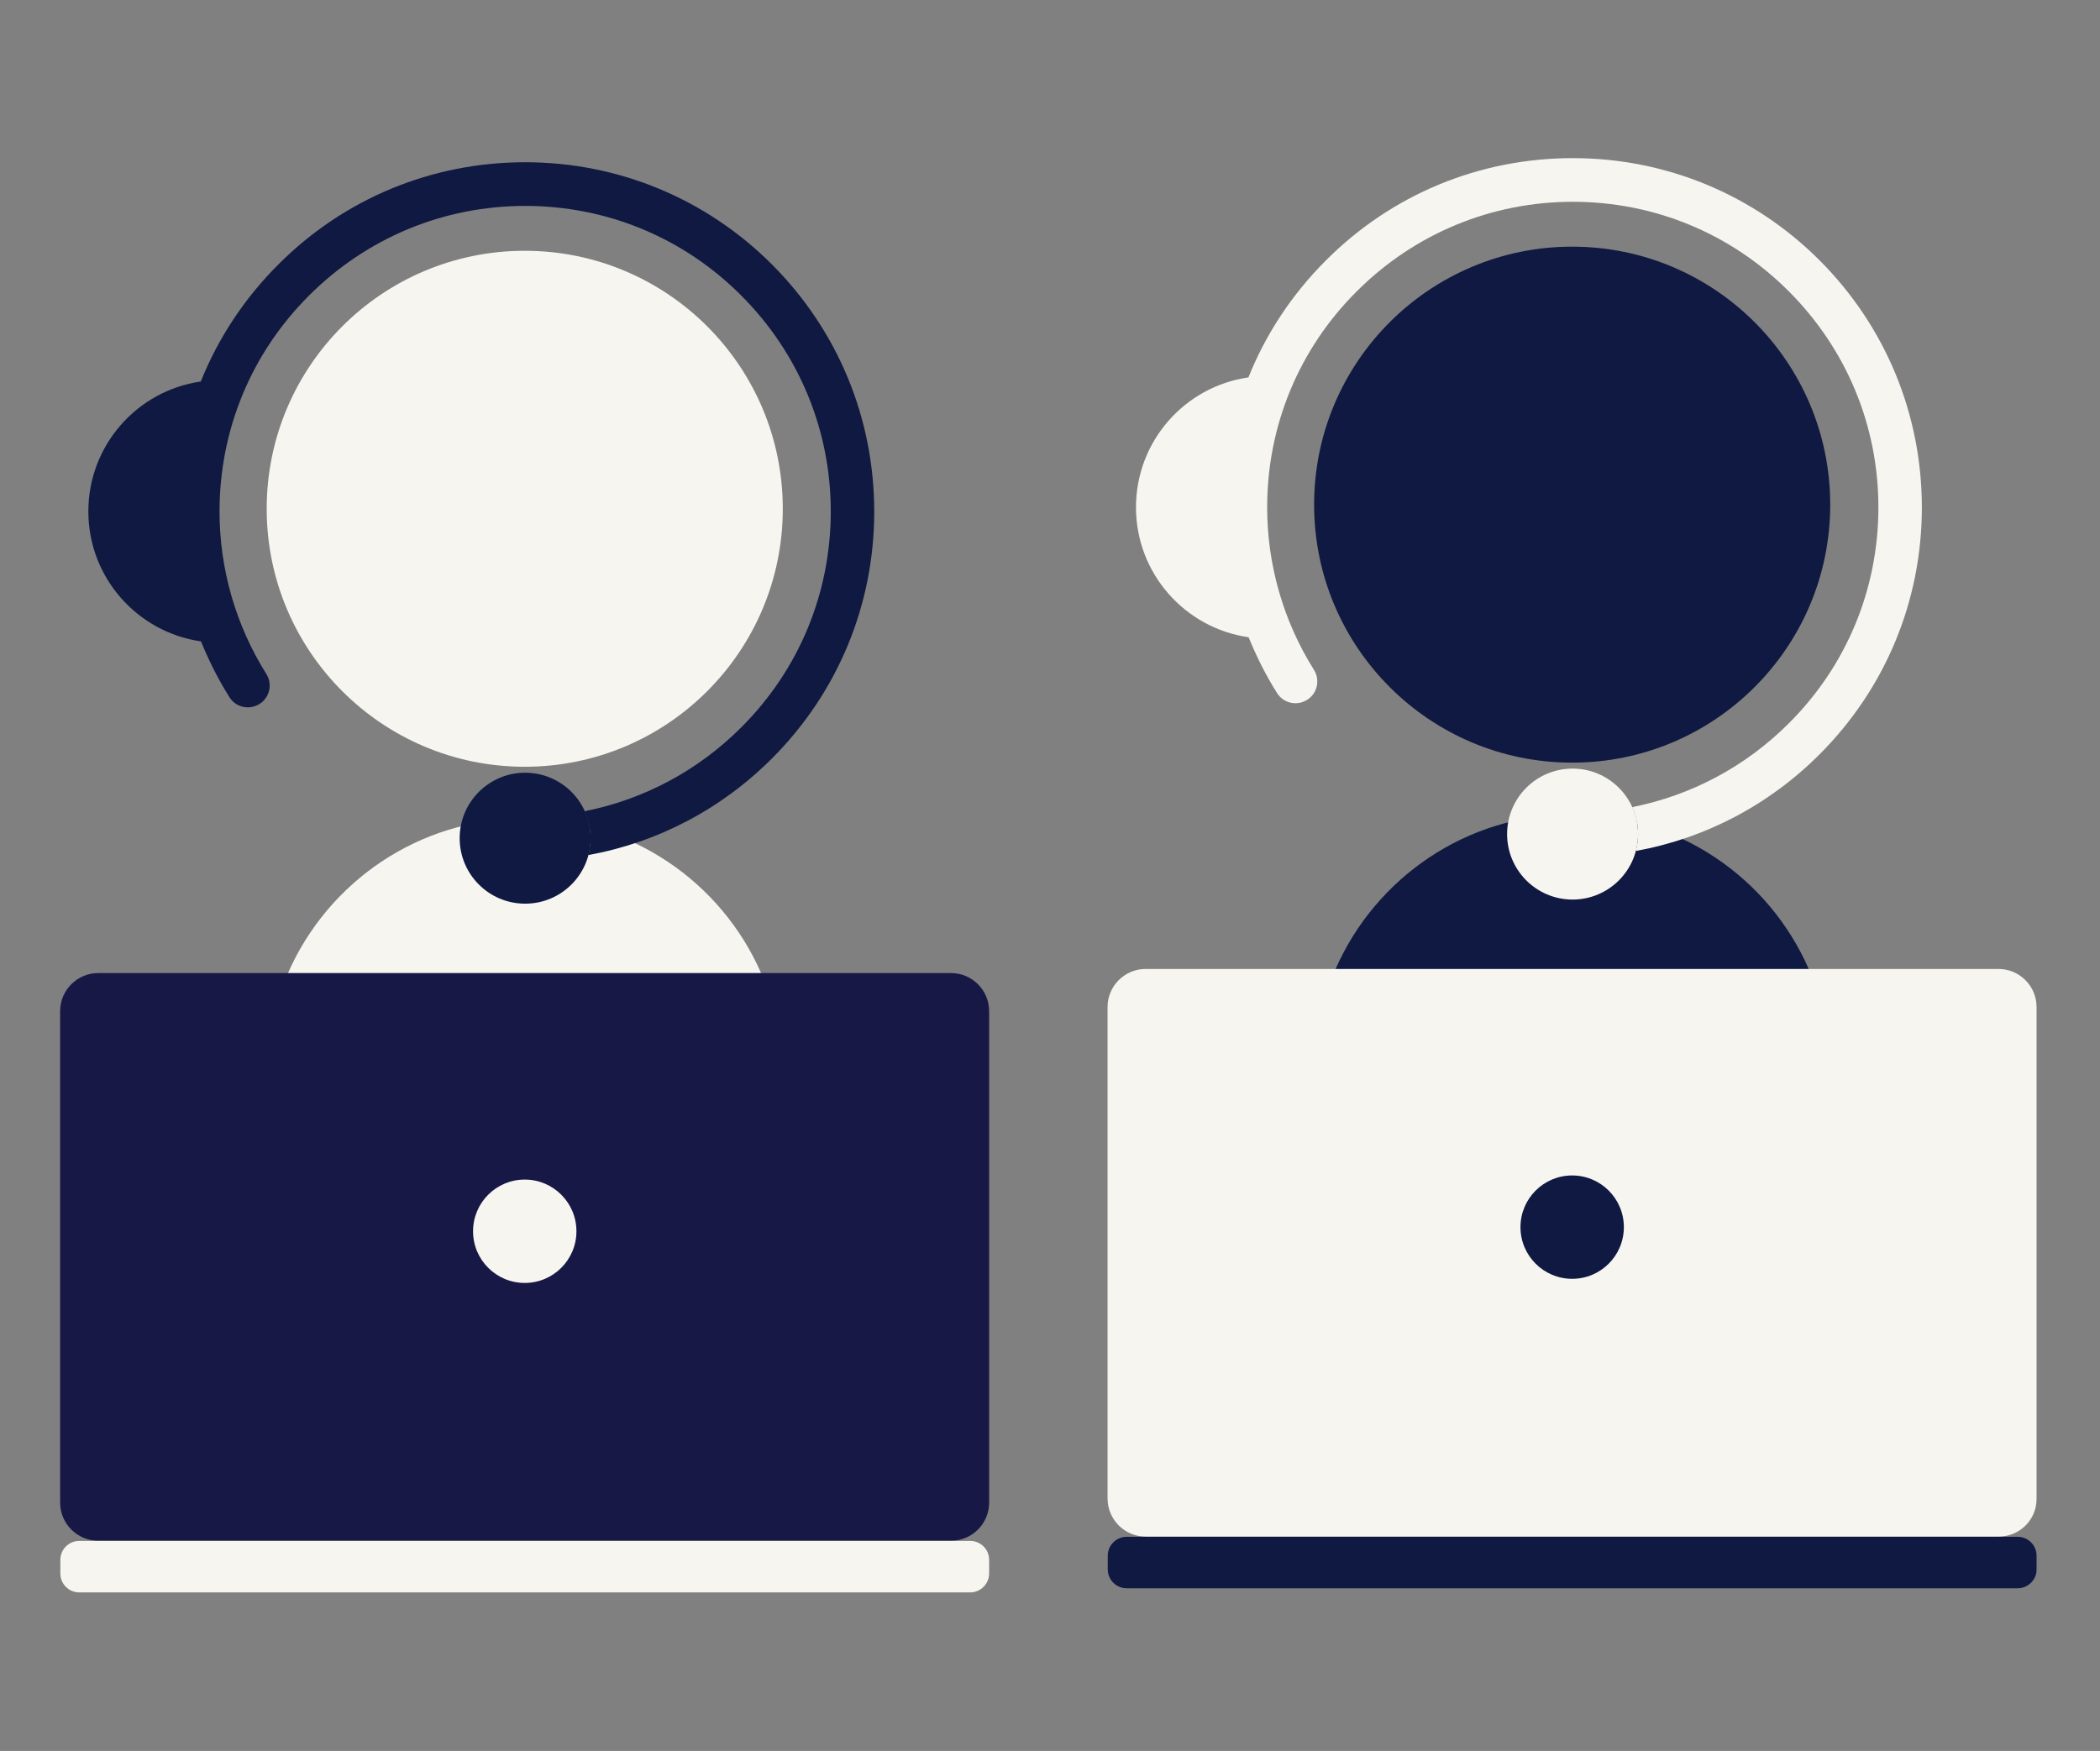
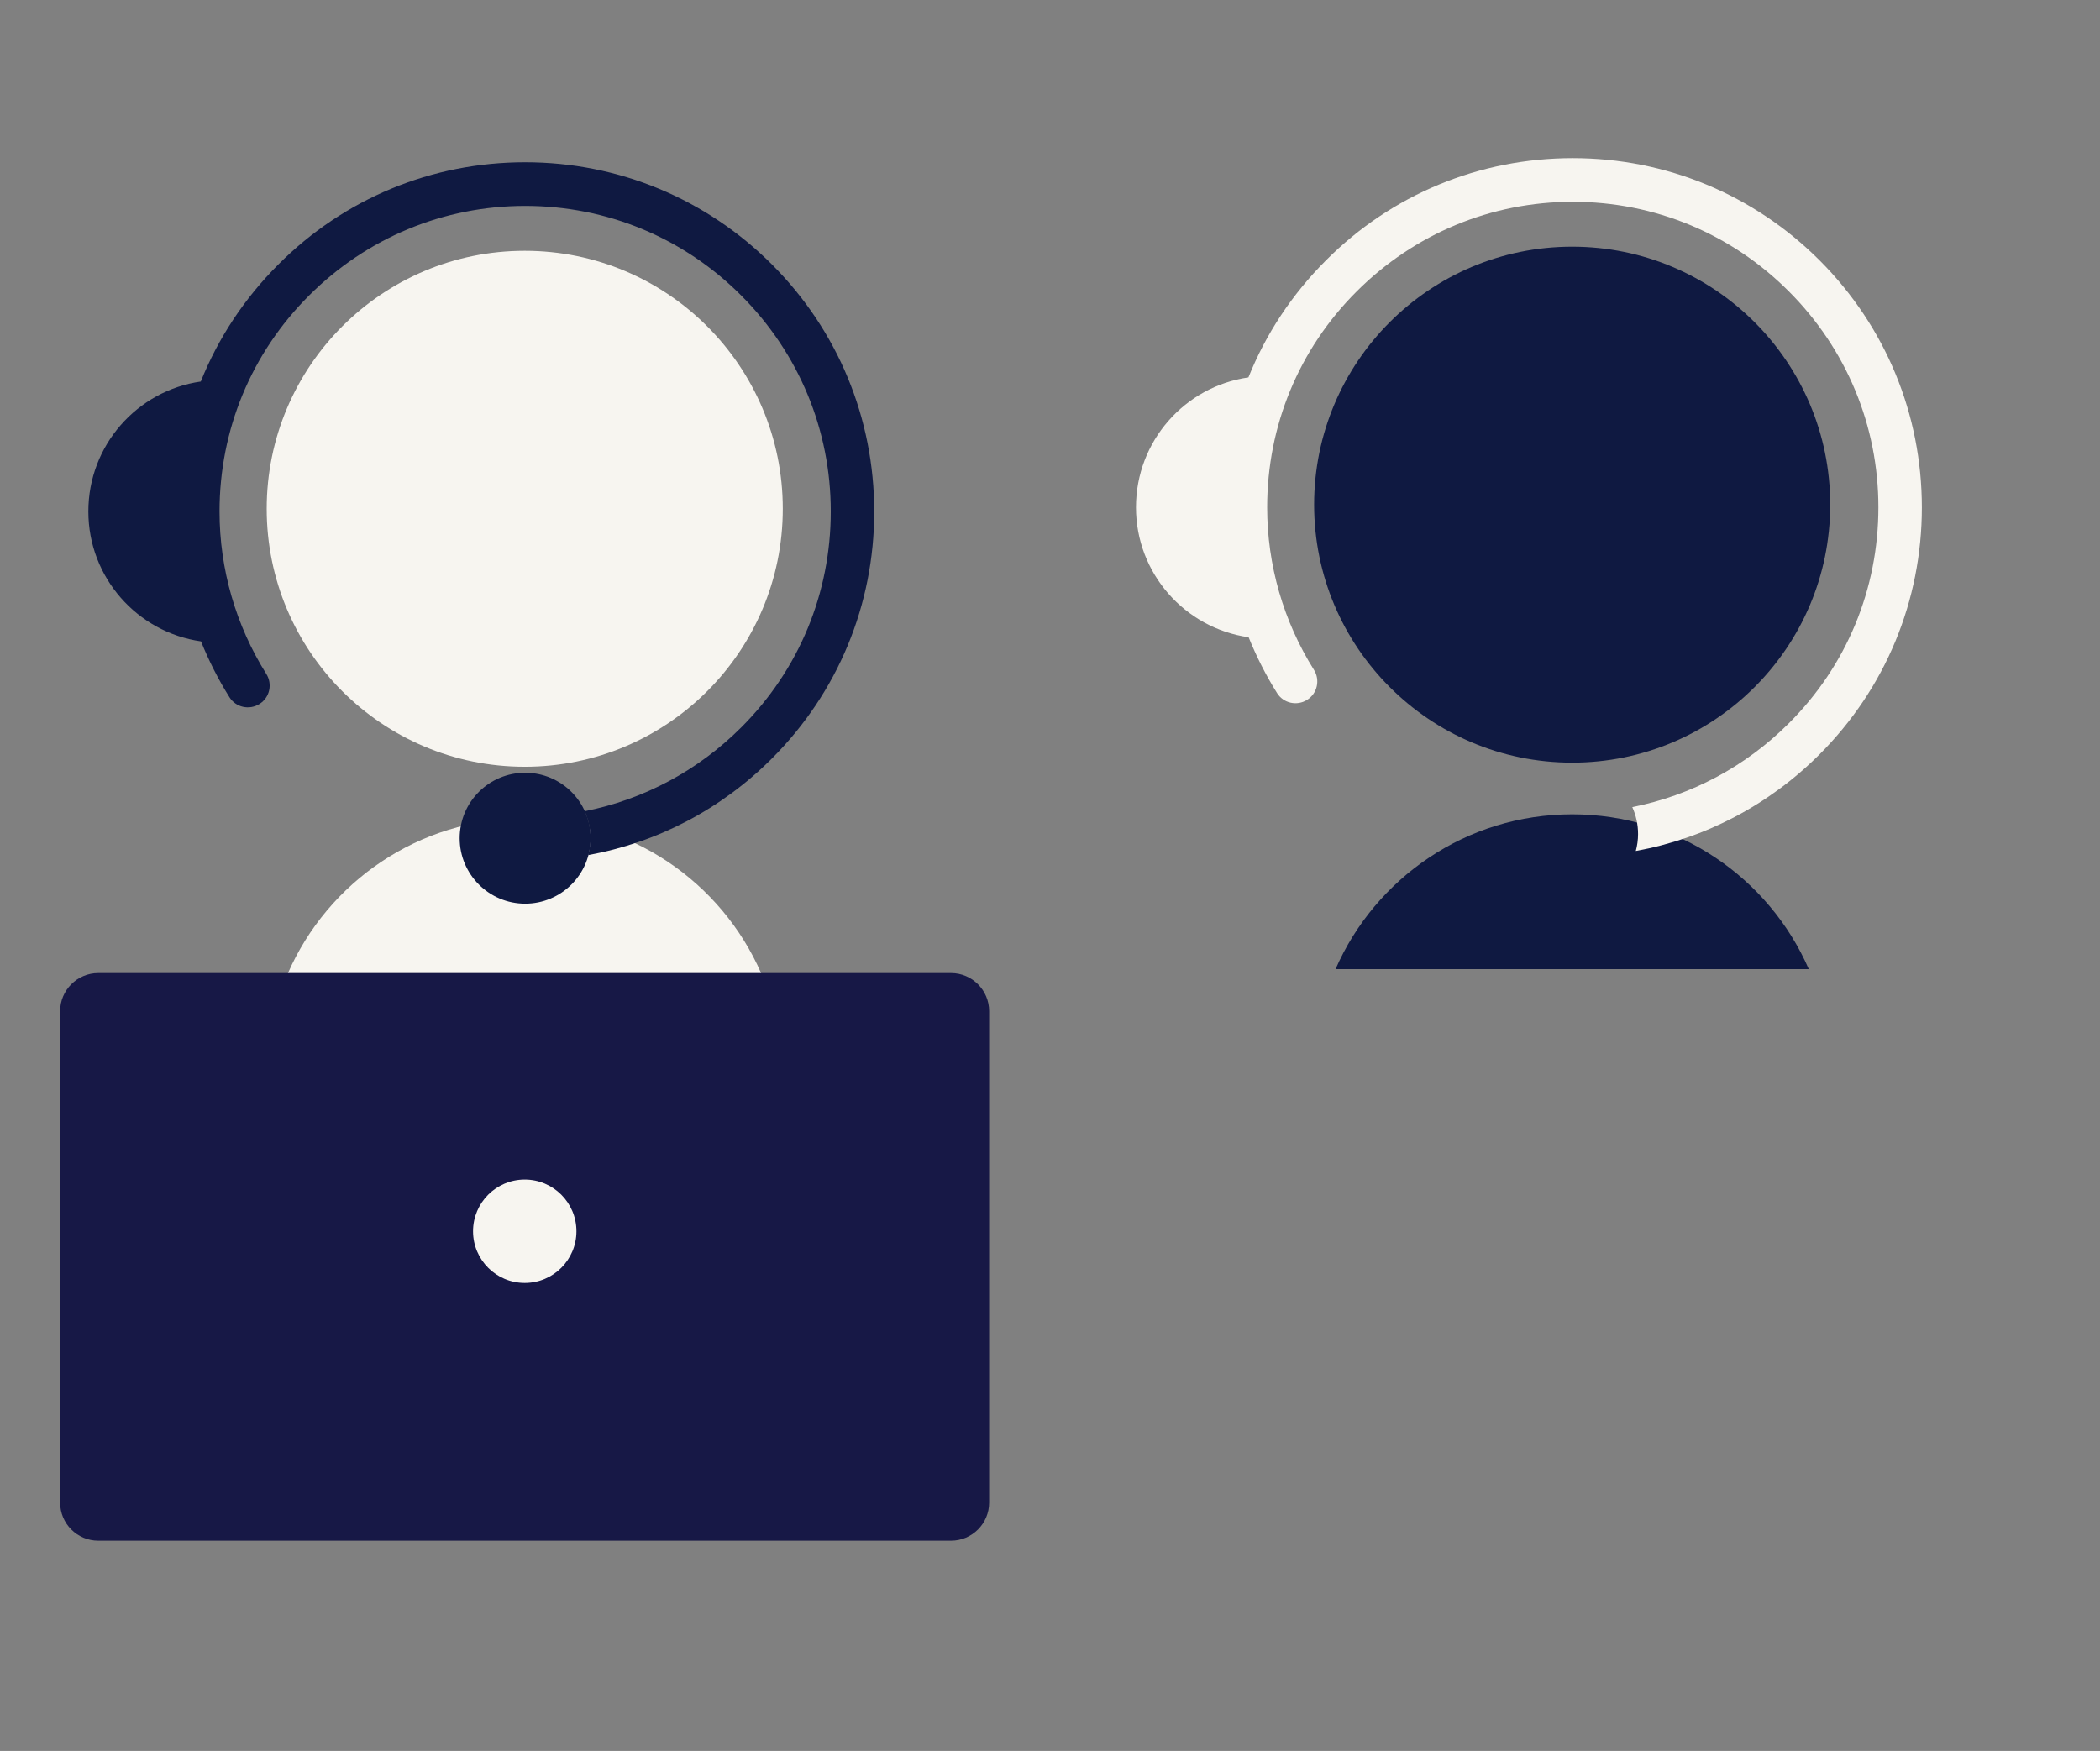
<svg xmlns="http://www.w3.org/2000/svg" version="1.1" id="Camada_1" x="0px" y="0px" viewBox="0 0 1019.7 850.4" style="enable-background:new 0 0 1019.7 850.4;" xml:space="preserve">
  <rect x="0" y="0" width="1019.7" height="850.4" fill="#808080" stroke="none" />
  <style type="text/css">
	.st0{fill:#F7F5F0;}
	.st1{fill:#171846;}
	.st2{fill:#0F1941;}
</style>
  <g>
    <path class="st0" d="M380.1,247.1c0,69.2-56.1,125.3-125.3,125.3s-125.3-56.1-125.3-125.3s56.1-125.3,125.3-125.3   S380.1,177.9,380.1,247.1" />
    <path class="st0" d="M369.6,472.7c-19.3-44.3-63.5-75.2-114.9-75.2s-95.5,30.9-114.9,75.2H369.6z" />
    <path class="st1" d="M461.8,748.3H47.7c-10.2,0-18.5-8.3-18.5-18.5V491.1c0-10.2,8.3-18.5,18.5-18.5h414.1   c10.2,0,18.5,8.3,18.5,18.5v238.7C480.3,740,472,748.3,461.8,748.3z" />
    <circle class="st0" cx="254.8" cy="598" r="25.1" />
-     <path class="st0" d="M471.1,773.4H38.5c-5.1,0-9.2-4.1-9.2-9.2v-6.6c0-5.1,4.1-9.2,9.2-9.2h432.6c5.1,0,9.2,4.1,9.2,9.2v6.6   C480.3,769.2,476.2,773.4,471.1,773.4z" />
  </g>
  <g>
    <path class="st2" d="M374.9,128.5c-32-32-74.6-49.7-119.9-49.7c-45.3,0-87.9,17.6-119.9,49.7c-16.5,16.5-29.2,35.8-37.6,56.8   c-30.9,4.4-54.6,31-54.6,63.1c0,32.1,23.8,58.7,54.7,63.1c3.8,9.4,8.4,18.5,13.8,27.1c3.1,5,9.7,6.4,14.6,3.3   c5-3.1,6.4-9.7,3.3-14.6c-14.8-23.6-22.7-50.9-22.7-78.9v0c0-39.6,15.4-76.9,43.5-104.9c28-28,65.3-43.5,104.9-43.5   s76.9,15.4,104.9,43.5c28,28,43.5,65.3,43.5,104.9s-15.4,76.9-43.5,104.9c-21.1,21.1-47.4,35-76,40.7c1.8,4,2.8,8.4,2.8,13.1   c0,2.8-0.4,5.6-1.1,8.2c33.6-6.1,64.5-22.2,89.2-46.9c32-32,49.7-74.6,49.7-119.9S406.9,160.6,374.9,128.5z" />
    <circle class="st2" cx="255" cy="407.1" r="31.8" />
  </g>
  <g>
    <path class="st2" d="M888.7,245.1c0,69.2-56.1,125.3-125.3,125.3s-125.3-56.1-125.3-125.3s56.1-125.3,125.3-125.3   S888.7,175.9,888.7,245.1" />
    <path class="st2" d="M878.3,470.7c-19.3-44.3-63.5-75.2-114.9-75.2c-51.4,0-95.5,30.9-114.9,75.2H878.3z" />
-     <path class="st0" d="M970.5,746.3H556.3c-10.2,0-18.5-8.3-18.5-18.5V489.1c0-10.2,8.3-18.5,18.5-18.5h414.1   c10.2,0,18.5,8.3,18.5,18.5v238.7C989,738.1,980.7,746.3,970.5,746.3z" />
-     <circle class="st2" cx="763.4" cy="596" r="25.1" />
-     <path class="st2" d="M979.7,771.4H547.1c-5.1,0-9.2-4.1-9.2-9.2v-6.6c0-5.1,4.1-9.2,9.2-9.2h432.6c5.1,0,9.2,4.1,9.2,9.2v6.6   C989,767.2,984.8,771.4,979.7,771.4z" />
  </g>
  <g>
    <path class="st0" d="M883.6,126.5c-32-32-74.6-49.7-119.9-49.7c-45.3,0-87.9,17.6-119.9,49.7c-16.5,16.5-29.2,35.8-37.6,56.8   c-30.9,4.4-54.6,31-54.6,63.1c0,32.1,23.8,58.7,54.7,63.1c3.8,9.4,8.4,18.5,13.8,27.1c3.1,5,9.7,6.4,14.6,3.3   c5-3.1,6.4-9.7,3.3-14.6c-14.8-23.6-22.7-50.9-22.7-78.9v0c0-39.6,15.4-76.9,43.5-104.9c28-28,65.3-43.5,104.9-43.5   s76.9,15.4,104.9,43.5c28,28,43.5,65.3,43.5,104.9s-15.4,76.9-43.5,104.9c-21.1,21.1-47.4,35-76,40.7c1.8,4,2.8,8.4,2.8,13.1   c0,2.8-0.4,5.6-1.1,8.2c33.6-6.1,64.5-22.2,89.2-46.9c32-32,49.7-74.6,49.7-119.9S915.6,158.6,883.6,126.5z" />
-     <circle class="st0" cx="763.6" cy="405.1" r="31.8" />
  </g>
</svg>